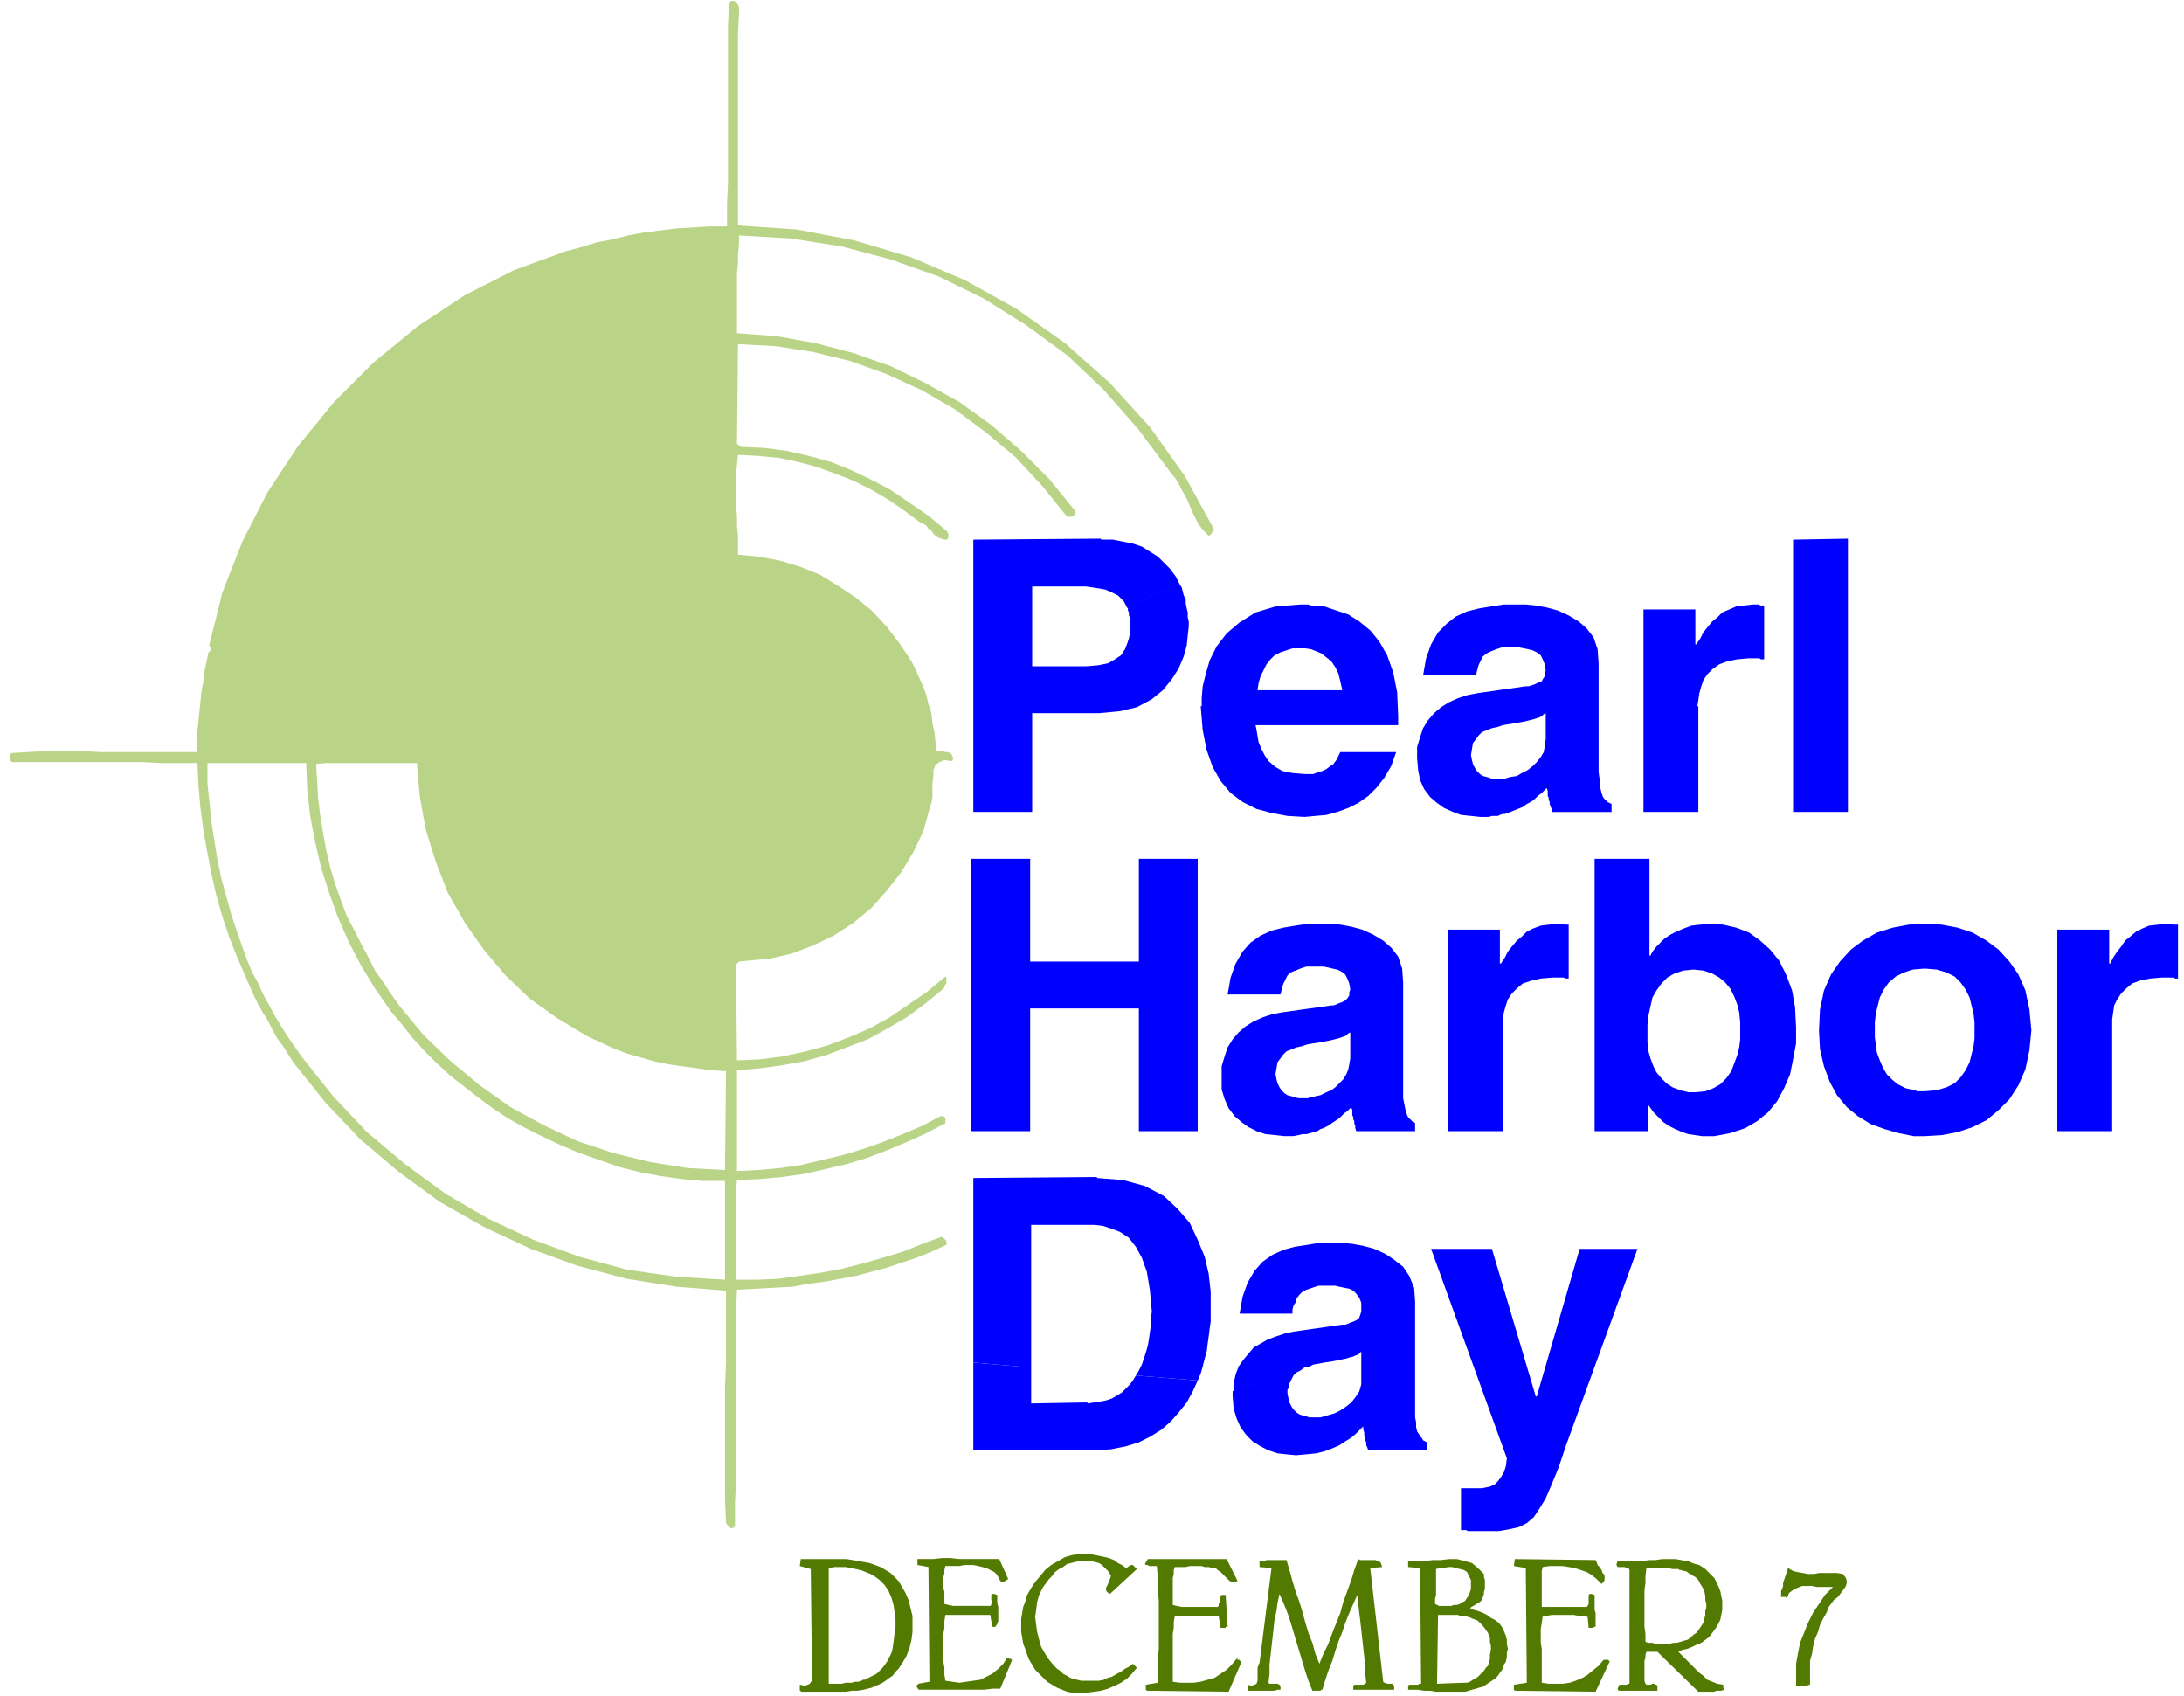
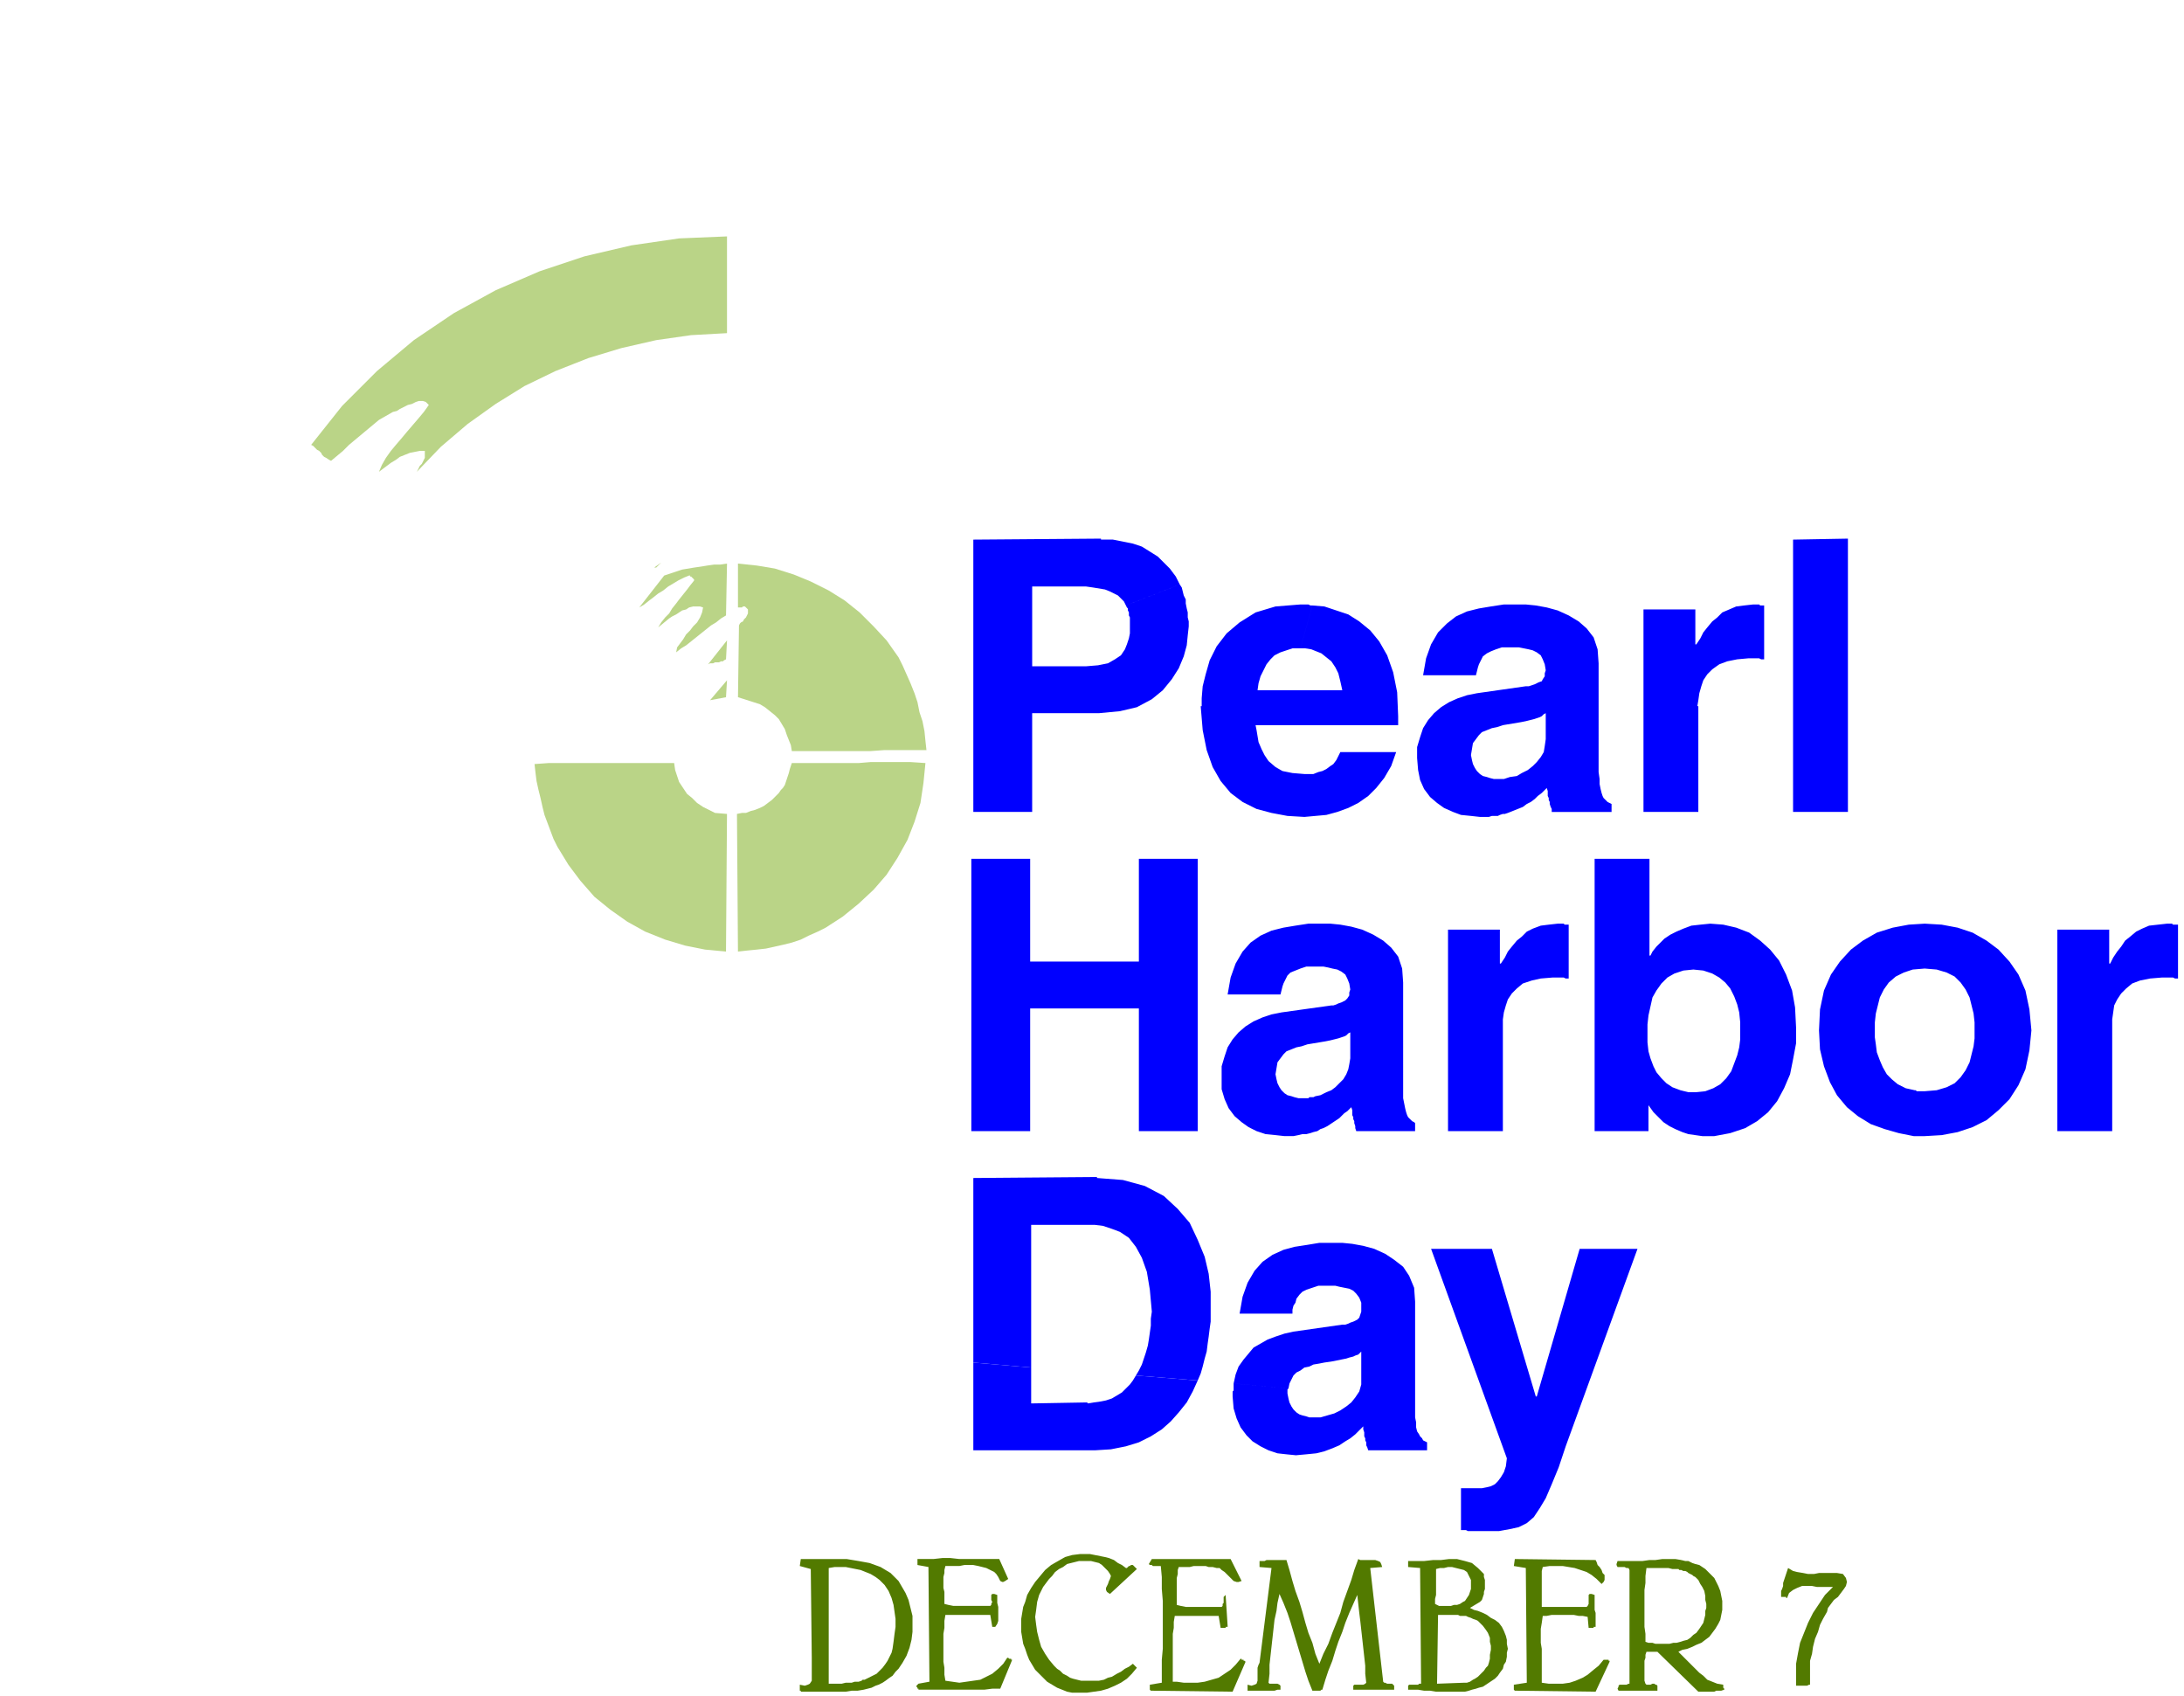
<svg xmlns="http://www.w3.org/2000/svg" width="292" height="226.667" fill-rule="evenodd" stroke-linecap="round" preserveAspectRatio="none" viewBox="0 0 2190 1700">
  <style>.pen1{stroke:none}.brush2{fill:#bad487}.brush4{fill:#00f}</style>
-   <path fill-rule="nonzero" d="M949 1245v-1l-1-1-1-1-1-1h-1v-1h-1l-19 7-20 8-20 6-21 6-20 5-21 4-21 3-21 3-22 1h-21v-90l1-10 23-1 22-2 22-3 22-5 21-5 20-6 21-8 19-8 20-9 19-10v-5l-1-1-1-1h-3l-19 10-19 8-20 8-20 7-20 6-21 5-21 5-21 3-22 2-21 1v-101l23-2 22-3 22-4 22-6 21-8 21-8 20-11 19-11 19-14 17-14 1-1 1-1v-1l1-2 1-1v-6l-1-1-18 15-19 13-19 13-20 11-21 9-21 8-22 6-23 5-23 3-23 1-1-96 3-3 31-3 22-5 21-8 21-10 20-13 18-15 16-18 14-18 12-20 10-21 6-22 2-6 1-6v-14l1-7v-6l2-5 4-3 5-2 8 1 1-3-1-2-1-2-1-1-2-1h-3l-2-1h-7l-1-10-1-9-2-9-1-10-3-9-2-9-3-8-4-9-4-9-4-8-12-18-13-17-15-16-16-13-18-12-18-11-20-8-20-6-21-4-21-2v-19l-1-10v-10l-1-10v-31l1-10 1-10 20 1 21 2 19 4 19 5 19 7 18 7 18 9 17 10 16 11 16 12 3 1 3 2 2 3 3 2 2 3 2 2 3 2 3 1 3 1h3v-1l1-1v-4l-1-1v-1l-1-1-18-15-19-13-19-13-19-10-21-10-20-8-22-6-22-5-23-3-23-1-4-3 1-100 38 2 38 6 37 9 36 13 35 16 33 19 31 23 30 25 27 29 25 31h5l1-1h1v-1l1-1v-3l-26-32-28-28-30-26-32-23-34-19-35-17-37-13-38-10-39-7-40-3v-60l1-10v-9l1-10v-9l52 3 51 8 49 13 48 17 45 22 43 27 41 30 37 35 35 40 32 43 5 6 4 7 3 6 4 7 3 7 3 7 3 6 3 6 5 6 5 5h1v-1h1l1-1v-1l1-1v-1l1-1v-1l-29-53-35-49-40-44-45-40-48-34-52-29-54-23-57-17-58-11-59-4V35l1-21V7l-1-2-1-2-1-1-2-1h-3l-2 2-1 22v157l-1 23v22h-17l-17 1-17 1-16 2-16 2-16 3-16 4-16 3-16 5-15 4-52 19-49 25-47 31-44 36-40 40-36 44-31 47-25 49-20 51-13 52v3h1v4h-1l-1 1-2 10-2 9-1 10-2 10-1 10-1 10-1 10-1 10v10l-1 11h-96l-19-1H45l-17 1-17 1v1l-1 1v6h1l1 1h131l19 1h36l1 23 2 22 3 23 4 22 4 21 5 22 6 21 7 21 8 20 9 21 4 9 4 9 4 8 5 9 5 8 4 8 5 9 6 8 5 8 5 8 9-5-7-10-7-10-7-11-6-10-6-11-6-11-5-11-6-11-5-12-4-11-6-17-6-18-5-18-5-18-4-19-3-19-3-19-2-20-2-19v-20h99l1 26 3 27 5 26 6 26 8 25 9 25 11 25 12 23 14 23 16 23 9-5-5-7-5-7-5-8-5-7-5-7-4-8-4-8-4-7-4-8-4-8-8-15-6-16-6-17-5-17-4-17-3-17-3-18-2-17-1-17-1-17 10-1h91l3 34 6 33 10 32 12 31 17 30 19 27 22 26 24 23 28 20 30 18 13 6 13 6 13 5 14 4 14 4 14 3 14 2 15 2 14 2 15 1-1 99-38-2-37-6-37-9-36-12-34-16-33-18-31-22-29-24-27-26-24-29-9 5 11 13 11 14 12 13 12 12 13 12 14 11 14 11 15 11 15 10 16 9 18 9 19 9 19 8 20 7 20 7 20 5 21 4 21 3 22 2h22v99l-49-3-49-7-48-13-46-17-45-21-43-25-41-30-38-32-34-36-31-39-9 5 32 40 35 37 39 33 41 30 44 25 47 22 47 17 49 13 50 8 50 4v72l-1 24v114l1 23 3 4h1v1h3l1-1h1v-24l1-23v-166l1-25 56-3 16-3 16-2 16-3 16-3 15-4 15-4 15-5 15-5 15-6 15-7v-2z" class="pen1 brush2" />
  <path fill-rule="nonzero" d="m750 611-1-1-1-1-1-1h-2l-1 1h-4v-44l19 2 18 3 19 6 17 7 18 9 16 10 15 12 14 14 13 14 12 17 4 8 4 9 4 9 4 10 3 9 2 10 3 9 2 10 1 10 1 9h-42l-14 1h-79l-1-6-2-5-2-5-2-6-3-5-3-5-4-4-5-4-5-4-5-3-22-7 1-72 1-2 1-1 2-1 1-2 1-1 1-1 1-2 1-2v-4zm31 184 2-3 2-2 2-3 1-3 1-3 1-3 1-3 1-4 1-3 1-3h67l12-1h40l15 1-2 20-3 20-6 19-7 18-10 18-11 17-13 15-15 14-16 13-17 11-8 4-9 4-8 4-9 3-8 2-9 2-9 2-9 1-10 1-9 1-1-138 5-1h4l5-2 4-1 5-2 4-2 4-3 4-3 3-3 4-4zm-52-558v97l-36 2-35 5-35 8-33 10-33 13-31 15-29 18-28 20-27 23-24 25 1-2 1-2 1-2 2-2 1-2 1-2 1-2v-7h-5l-5 1-5 1-5 2-5 2-4 3-5 3-4 3-4 3-4 3 3-7 4-7 5-7 5-6 6-7 5-6 6-7 6-7 5-6 5-7-3-3-3-1h-4l-3 1-4 2-4 1-4 2-4 2-3 2-4 1-7 4-7 4-6 5-6 5-6 5-6 5-6 5-6 6-6 5-6 5-2-1-3-2-2-1-2-2-1-2-2-2-2-1-2-2-2-2-2-1 31-39 35-35 37-31 40-27 42-23 44-19 45-15 47-11 48-7 48-2z" class="pen1 brush2" />
-   <path fill-rule="nonzero" d="m576 466-10 4-10 5-9 5-9 5-9 6-8 7-9 6-8 7-8 7-8 7 4-8 6-7 5-7 6-6 6-7 6-6 6-6 6-7 5-7 5-8-1-1v-1l-1-1-1-1h-6l-1 1h-1l-6 3-6 3-6 4-6 3-6 5-6 4-6 4-5 4-6 5-5 4v-4l-1-1v-1l-1-1v-1h-1l-1-1-16 5 4-5 5-6 4-5 5-5 5-6 4-5 4-6 4-6 3-6 3-7-1-2-1-1h-7l-2 1-1 1h-2l-1 1-1 1-1 1h-1l22-16 23-15 24-13 25-11 25-9 25-8 27-6 26-5 27-3 28-1v101l-19 1-18 1-17 3-18 3-16 5-17 5-16 6-16 8-15 8-15 9 2-3 2-3 3-3 4-3 3-3 2-3 2-2v-3l-1-4-3-3zm-45 121 1 2 1 1h4l1-1 2-1 1-1 1-1 1-1 6-6 7-6 6-7 6-6 7-7 7-6 7-6 7-6 7-5 8-4-3 5-3 5-4 4-5 5-4 5-5 4-4 5-5 5-4 5-4 6-19 33v1l1 1 1 1h1l1 1h4l4-4 4-3 5-4 4-4 5-4 4-5 5-4 4-3 5-4 5-3-3 5-3 6-3 5-3 5-4 6-3 5-3 5-3 6-2 5-2 5-7 9-83-52v-2l1-1 1-2 1-1 1-1 1-2 2-1 1-2 1-1 2-1 1 1 2 1h4l1-1 2-1 1-1h2l1-1 6-4 5-4 6-4 5-4 6-4 6-4 5-4 6-4 6-3 6-4-4 6-4 5-5 6-5 5-5 5-5 6-4 6-3 6-1 6v7zm86 54 5-4 5-4 5-4 4-4 5-5 5-4 5-3 5-4 5-4 6-3-4 4-3 5-4 5-3 6-4 5-3 6-4 5-4 6-4 4-4 5v2l1 1v1h1l1 1h1l1 1h1l7-1 41-33v3l-2 3-3 3-3 3-2 4-3 3-2 3-2 3-2 4-1 4v4l-1 1-1 1-1 1-1 1-2 1-1 1-1 1v2l1 2 7 4 59-47-3 5-4 6-4 5-4 6-4 5-5 6-4 5-5 6-4 5-4 6v3l1 1v2h4l3-2 3-2 3-2 3-1 4-2 3-2 3-1 3-2 4-1 3-2-28 39-113-70 3-5 3-5 4-5 5-5 5-4 5-5 5-4 5-5 6-4 5-4 22-12-4 6-4 5-4 5-4 6-4 5-4 5-3 6-4 5-3 6-3 6 1 1 1 1h6zm-56 25 116 73-1 1v3l-1 2v9H536l1-10 1-9 1-9 2-9 3-8 2-9 3-8 4-9 4-8 4-9zm-35 88h-97l1-16 1-15 2-16 3-14 3-15 5-15 5-14 6-14 7-14 8-13 81 51-4 8-4 9-4 9-3 9-2 9-3 10-2 10-1 10-1 10-1 11z" class="pen1 brush2" />
-   <path fill-rule="nonzero" d="m477 578-87-54 7-9 7-9 8-9 8-8 9-9 10-8 9-8 10-7 9-7 10-6-6 8-6 7-6 8-6 7-7 8-6 8-6 7-6 8-5 8-5 8 1 1v1h1l1 1h1l1 1h2l1-1h1l3-2 3-3 3-3 3-2 4-3 3-3 3-3 3-3 4-3 3-2-1 1-1 1-1 1v5l-1 2v4l2 2 2 1h3l2-1 2-1h2l2-1 1-1 2-1 4-4 4-4 5-4 4-4 5-4 5-4 4-4 5-3 5-4 5-3-7 6-6 7-6 7-6 7-5 8-6 7-5 8-6 8-5 7-5 8v4l1 1 1 1 1 1 1 1h1l10-6 9-7 9-7 9-8 9-8 9-8 9-8 10-7 10-6 10-6-8 9-9 10-8 9-9 9-9 10-9 10-8 9-9 10-8 11-7 10zM305 456l3 1 3 2 3 2 3 3 3 2 3 3 3 1 3 2h3l4-1 7-5 7-6 7-6 7-6 7-6 7-6 7-6 7-5 8-4 8-4-5 6-5 7-5 6-5 6-4 7-5 6-5 7-4 7-4 7-3 7v1l1 1 1 1v1l1 1h1l1 1h3l5-1 4-2 4-3 4-3 3-3 4-3 4-3 4-3 4-3 4-2-2 4-3 3-2 4-3 4-2 3-3 4-2 3-2 4-2 4-1 4-1 1h-1v6l1 1 1 1-7 9-9-5-8-5-9-5-8-6-8-5-9-6-8-5-8-6-8-5-8-5v-1l1-1v-1l1-1v-1l1-1v-1l1-1h1l1-1zm2 298h-99l1-28 2-27 4-28 5-27 7-27 9-27 9-26 11-25 12-25 14-24 84 52-11 20-9 19-9 21-8 20-6 21-6 21-5 22-3 22-2 23v23z" class="pen1 brush2" />
-   <path fill-rule="nonzero" d="M417 754h-99v-22l2-21 3-22 4-21 5-21 7-21 8-20 8-20 10-19 11-19 85 54-8 14-7 14-6 15-6 15-5 15-4 15-3 16-3 16-1 16-1 16zm311 309-36-2-35-7-34-12-33-15-30-19-29-22-26-25-22-29-19-30-15-33-4-10-3-10-3-11-3-10-2-10-2-10-2-11-1-10-1-11v-11h97l2 22 5 22 7 21 9 20 11 19 12 19 15 16 17 15 18 14 20 11 8 3 8 4 9 3 8 3 9 3 9 2 9 2 9 1 9 1h9v97z" class="pen1 brush2" />
  <path fill-rule="nonzero" d="m728 954-21-2-20-4-20-6-20-8-18-10-17-12-16-13-14-16-12-16-11-18-4-8-3-8-3-8-3-8-2-8-2-9-2-8-2-9-1-8-1-9 14-1h126l1 7 2 6 2 6 4 6 4 6 5 4 5 5 6 4 6 3 6 3 12 1-1 138zm0-255-16 3 17-20-1 17zm0-38-2 1-1 1h-2l-2 1h-4l-2 1h-3l-2 1 19-24-1 19zm0-44-5 3-5 4-5 3-5 4-5 4-5 4-5 4-5 4-5 3-5 4 1-5 3-4 3-4 3-5 4-4 3-4 4-4 3-5 2-5 1-5-3-1h-7l-4 1-3 2-4 1-3 2-3 2-4 2-3 2-11 9 3-5 4-5 4-4 3-5 4-5 3-4 4-5 4-5 3-4 4-5v-1l-1-1-1-1-1-1h-1v-1h-1l-5 2-6 3-5 3-5 3-5 4-5 3-5 4-4 3-5 4-5 3 25-32 6-2 6-2 6-2 6-1 6-1 7-1 6-1 7-1h6l7-1-1 52zm-72-48 7-5-5 5h-1z" class="pen1 brush2" />
-   <path fill-rule="nonzero" d="M729 555h-15l-5 1-5 1h-5l-5 1-5 2-5 1-5 1 1-2 2-2 2-1 1-2 2-2 1-1 1-2 1-2v-2l-1-2-3-1h-3l-3 1-2 2-3 1-3 2-3 2-3 2-3 2-3 1-7 4-6 4-5 4-6 4-5 5-6 4-5 4-6 5-5 4-6 5 1-3 2-4 2-3 2-3 2-4 2-3 2-4 1-4 1-3v-4l-5-1h-4l-5 2-4 2-5 2-4 3-4 3-4 4-4 3-4 3 5-8 5-7 7-8 6-7 7-7 7-7 6-7 6-7 5-8 4-8-3-2-8 3-8 4-8 4-8 4-7 5-8 6-7 5-7 6-6 6-7 6 3-5 3-4 3-4 4-4 4-5 4-4 3-4 3-5 3-4 2-5h-8l-7 1-6 3-7 3-6 5-6 4-7 5-6 4-6 4-7 4-3-3 17-16 19-15 19-12 20-12 21-9 21-8 23-7 22-5 23-3 24-1 1 9v90z" class="pen1 brush2" />
-   <path fill-rule="nonzero" d="m1113 1598 27-25-3-3-1-1h-2l-1 1h-1l-1 1-1 1h-1l-4-3-4-2-4-3-5-2-4-1-5-1-5-1-5-1h-10l-8 1-7 2-7 4-7 4-6 5-5 6-5 6-4 6-4 7-2 7-2 5-1 6-1 6v13l1 6 1 6 2 5 2 6 2 5 3 5 3 5 4 4 4 4 4 4 5 3 5 3 5 2 5 2 5 1h15l7-1 7-1 7-2 7-3 6-3 6-4 5-5 5-6-4-4-4 3-4 2-4 3-4 2-5 3-4 1-4 2-5 1h-18l-4-1-4-1-3-1-3-2-4-2-3-3-3-2-3-3-5-6-4-6-4-7-2-7-2-8-1-7-1-8 1-7 1-8 2-7 2-4 2-4 3-4 3-4 3-3 3-4 4-3 4-2 4-3 4-1 4-1 4-1h12l4 1 4 1 3 2 3 3 3 3 2 3 1 2-1 3-1 2-1 3-1 2-1 2v2l1 2 3 2zm-103 64-4 6-5 5-6 5-6 3-6 3-7 1-7 1-7 1-7-1-7-1-1-6v-7l-1-6v-28l1-6v-7l1-6h45l2 12h3l2-3 1-3v-14l-1-4v-8l-3-1h-2l-1 1v5l1 2-1 2v1l-1 1h-37l-5-1-4-1v-12l-1-4v-11l1-4v-3l1-4h14l5-1h9l5 1 4 1 4 1 4 2 2 1 2 1 2 2 2 3 1 2 1 2 2 1h1l2-1 3-2-9-20h-40l-9-1h-8l-9 1h-16v6l11 2 1 115-11 2-1 1-1 1v1l1 1v1h1v1h66l8-1h8l12-29h-1v-1h-2l-1-1zm166 24v-48l1-6v-6l1-6h44l2 12h5v-1h2v-1l-2-31h-4l-1 1-1 1v6l-1 1v2l-1 1h-36l-5-1-4-1v-27l1-4v-4l1-3h11l4-1h12l3 1h4l4 1h3l2 2 3 2 2 2 3 3 2 2 2 2 3 1h2l3-1-11-22h-79l-3 5 1 1h2l1 1h8l1 11v12l1 12v48l-1 11v23l-12 2v5l1 1 82 1 13-30-1-1h-1v-1h-2v-1h-1l-5 6-5 5-6 4-6 4-7 2-7 2-7 1h-14l-7-1zm-373-123-1 7 11 3 1 89v23l-2 3-2 1-3 1-5-1v6h1v1h45l6-1h6l6-1-2-9-3 1h-4l-3 1h-6l-4 1h-13v-116l6-1h11l5 1 5 1 5 1 5 2 5 2 5 3 4 3 5 5 4 6 3 7 2 7 1 7 1 7v8l-1 7-1 8-1 7-1 4-2 4-2 4-2 3-3 4-3 3-3 3-4 2-4 2-4 2h-2l-1 1 2 9 4-1 4-1 4-2 3-1 4-2 3-2 4-3 3-2 3-4 3-3 4-6 4-7 3-8 2-8 1-8v-16l-2-8-2-8-3-7-7-12-8-8-10-6-11-4-11-2-12-2h-46zm584 123-13-114 12-1-1-3-1-2-2-1-3-1h-15l-2-1-4 11-3 10-4 11-4 11-3 11-4 10-4 10-4 11-5 10-4 10-4-10-3-11-4-10-3-10-3-11-3-10-4-11-3-10-3-11-3-10h-20l-2 1h-5v6l12 1-12 95-1 2-1 3v13l-1 3-2 1-3 1-4-1v6h27l3-1h3v-4l-1-1-2-1h-8l-1-1 1-9v-9l1-9 1-9 1-9 1-9 1-9 2-9 1-8 2-9 4 9 4 10 3 9 3 10 3 10 3 10 3 10 3 10 3 9 4 10h8l1-1h1l3-10 3-9 4-10 3-10 3-9 4-10 3-9 4-10 4-9 4-9 1 9 1 9 1 8 1 9 1 9 1 9 1 9 1 9v8l1 9-1 1-2 1h-9l-1 1v4h41v-4l-1-1-1-1h-5l-2-1h-1l-1-1zm87-74 10-6 2-2 1-3 1-3v-2l1-3v-9l-1-3v-3l-6-6-6-5-7-2-8-2h-8l-8 1h-8l-9 1h-16v6l12 1 1 116h-2l-1 1h-9l-1 1v4h10l6 1h6l6 1h29l-1-9-27 1 1-69h17l-1-10-3 1h-12l-2-1-2-1v-5l1-4v-26l4-1h4l4-1h4l4 1 4 1 4 1 3 2 2 4 2 4v9l-1 3-1 3-2 3-2 3-2 1-3 2-3 1h-3l1 10h3l2 1h6l2 1 3 1 2 1 3 1 2 1 2 2 3 3 3 4 2 3 2 5v4l1 4v4l-1 5v4l-1 4-1 3-2 2-2 3-2 2-2 2-2 2-3 2-2 1-3 2-3 1h-3l1 9 4-1 3-1 4-1 3-1 4-1 3-2 3-2 3-2 3-2 3-3 2-3 3-4 1-4 2-3 1-5v-4l1-4-1-5v-4l-1-4-2-5-2-4-3-4-4-3-4-2-4-3-4-2-5-2-4-1-4-2zm134 52-5 6-5 4-6 5-5 3-7 3-6 2-7 1h-14l-7-1v-34l-1-6v-14l1-6 1-7h4l5-1h22l5 1h4l5 1 1 11h5v-1h2v-14l-1-3v-15l-3-1h-2l-1 1v9l-1 2-1 1h-45v-36l1-4 7-1h13l6 1 6 1 6 2 6 2 5 3 5 4 5 5 2-2 1-2v-5l-2-2-1-3-2-3-2-2-1-3-1-2-81-1-1 7 12 2 1 115-13 2v5l1 1 81 1 14-30v-1h-1v-1h-5zm75-8 4-2 5-1 5-2 4-2 5-2 4-3 4-3 3-4 3-4 3-5 2-4 1-5 1-5v-9l-1-5-1-5-2-5-2-4-2-4-3-3-3-3-3-3-3-2-3-2-4-1-3-1-4-2h-3l-4-1-3 9 1 1h2l2 1h2l2 1 1 1 2 1 2 1 1 1 2 1 3 3 2 4 2 3 2 4 1 5v4l1 4v4l-1 3v4l-1 4-1 4-2 3-2 3-3 4-3 2-3 3-3 2-4 1-3 1-4 1h-3l-4 1h-14l-3-1h-4l-3-1v-8l-1-7v-37l1-7v-7l1-8h22l4 1h6l3-9-6-1h-13l-7 1h-6l-7 1h-25l-1 3v1l1 2h7l2 1h2l1 2v114h-1l-2 1h-7l-1 1v1l-1 2 1 2h39v-5l-1-1h-1l-1-1h-2l-2 1h-4l-1-1-1-3v-20l1-3v-3l1-3h11l1 1 40 39h16l2-1h5l3-1v-1l-1-1v-3l-6-1-5-2-5-2-4-4-4-3-5-5-4-4-4-4-4-4-4-4zm110-84-1 3-1 3-1 3-1 3-1 3v3l-1 3-1 2v6h5v1h1l2-5 4-3 4-2 5-2h10l5 1h16l-8 8-6 9-6 9-5 10-4 10-4 10-2 10-2 11v22h11l2-1h1v-24l2-7 1-7 2-8 3-7 2-7 3-6 4-7 1-4 3-4 3-4 4-3 3-4 3-4 2-3 1-4-1-4-3-4-6-1h-18l-5 1h-6l-5-1-6-1-4-1-5-3z" class="pen1" style="fill:#527a00" />
+   <path fill-rule="nonzero" d="m1113 1598 27-25-3-3-1-1h-2l-1 1h-1l-1 1-1 1h-1l-4-3-4-2-4-3-5-2-4-1-5-1-5-1-5-1h-10l-8 1-7 2-7 4-7 4-6 5-5 6-5 6-4 6-4 7-2 7-2 5-1 6-1 6v13l1 6 1 6 2 5 2 6 2 5 3 5 3 5 4 4 4 4 4 4 5 3 5 3 5 2 5 2 5 1h15l7-1 7-1 7-2 7-3 6-3 6-4 5-5 5-6-4-4-4 3-4 2-4 3-4 2-5 3-4 1-4 2-5 1h-18l-4-1-4-1-3-1-3-2-4-2-3-3-3-2-3-3-5-6-4-6-4-7-2-7-2-8-1-7-1-8 1-7 1-8 2-7 2-4 2-4 3-4 3-4 3-3 3-4 4-3 4-2 4-3 4-1 4-1 4-1h12l4 1 4 1 3 2 3 3 3 3 2 3 1 2-1 3-1 2-1 3-1 2-1 2v2l1 2 3 2zm-103 64-4 6-5 5-6 5-6 3-6 3-7 1-7 1-7 1-7-1-7-1-1-6v-7l-1-6v-28l1-6v-7l1-6h45l2 12h3l2-3 1-3v-14l-1-4v-8l-3-1h-2l-1 1v5l1 2-1 2v1l-1 1h-37l-5-1-4-1v-12l-1-4v-11l1-4v-3l1-4h14l5-1h9l5 1 4 1 4 1 4 2 2 1 2 1 2 2 2 3 1 2 1 2 2 1h1l2-1 3-2-9-20h-40l-9-1h-8l-9 1h-16v6l11 2 1 115-11 2-1 1-1 1v1l1 1v1h1v1h66l8-1h8l12-29h-1v-1h-2l-1-1zm166 24v-48l1-6v-6l1-6h44l2 12h5v-1h2v-1l-2-31l-1 1-1 1v6l-1 1v2l-1 1h-36l-5-1-4-1v-27l1-4v-4l1-3h11l4-1h12l3 1h4l4 1h3l2 2 3 2 2 2 3 3 2 2 2 2 3 1h2l3-1-11-22h-79l-3 5 1 1h2l1 1h8l1 11v12l1 12v48l-1 11v23l-12 2v5l1 1 82 1 13-30-1-1h-1v-1h-2v-1h-1l-5 6-5 5-6 4-6 4-7 2-7 2-7 1h-14l-7-1zm-373-123-1 7 11 3 1 89v23l-2 3-2 1-3 1-5-1v6h1v1h45l6-1h6l6-1-2-9-3 1h-4l-3 1h-6l-4 1h-13v-116l6-1h11l5 1 5 1 5 1 5 2 5 2 5 3 4 3 5 5 4 6 3 7 2 7 1 7 1 7v8l-1 7-1 8-1 7-1 4-2 4-2 4-2 3-3 4-3 3-3 3-4 2-4 2-4 2h-2l-1 1 2 9 4-1 4-1 4-2 3-1 4-2 3-2 4-3 3-2 3-4 3-3 4-6 4-7 3-8 2-8 1-8v-16l-2-8-2-8-3-7-7-12-8-8-10-6-11-4-11-2-12-2h-46zm584 123-13-114 12-1-1-3-1-2-2-1-3-1h-15l-2-1-4 11-3 10-4 11-4 11-3 11-4 10-4 10-4 11-5 10-4 10-4-10-3-11-4-10-3-10-3-11-3-10-4-11-3-10-3-11-3-10h-20l-2 1h-5v6l12 1-12 95-1 2-1 3v13l-1 3-2 1-3 1-4-1v6h27l3-1h3v-4l-1-1-2-1h-8l-1-1 1-9v-9l1-9 1-9 1-9 1-9 1-9 2-9 1-8 2-9 4 9 4 10 3 9 3 10 3 10 3 10 3 10 3 10 3 9 4 10h8l1-1h1l3-10 3-9 4-10 3-10 3-9 4-10 3-9 4-10 4-9 4-9 1 9 1 9 1 8 1 9 1 9 1 9 1 9 1 9v8l1 9-1 1-2 1h-9l-1 1v4h41v-4l-1-1-1-1h-5l-2-1h-1l-1-1zm87-74 10-6 2-2 1-3 1-3v-2l1-3v-9l-1-3v-3l-6-6-6-5-7-2-8-2h-8l-8 1h-8l-9 1h-16v6l12 1 1 116h-2l-1 1h-9l-1 1v4h10l6 1h6l6 1h29l-1-9-27 1 1-69h17l-1-10-3 1h-12l-2-1-2-1v-5l1-4v-26l4-1h4l4-1h4l4 1 4 1 4 1 3 2 2 4 2 4v9l-1 3-1 3-2 3-2 3-2 1-3 2-3 1h-3l1 10h3l2 1h6l2 1 3 1 2 1 3 1 2 1 2 2 3 3 3 4 2 3 2 5v4l1 4v4l-1 5v4l-1 4-1 3-2 2-2 3-2 2-2 2-2 2-3 2-2 1-3 2-3 1h-3l1 9 4-1 3-1 4-1 3-1 4-1 3-2 3-2 3-2 3-2 3-3 2-3 3-4 1-4 2-3 1-5v-4l1-4-1-5v-4l-1-4-2-5-2-4-3-4-4-3-4-2-4-3-4-2-5-2-4-1-4-2zm134 52-5 6-5 4-6 5-5 3-7 3-6 2-7 1h-14l-7-1v-34l-1-6v-14l1-6 1-7h4l5-1h22l5 1h4l5 1 1 11h5v-1h2v-14l-1-3v-15l-3-1h-2l-1 1v9l-1 2-1 1h-45v-36l1-4 7-1h13l6 1 6 1 6 2 6 2 5 3 5 4 5 5 2-2 1-2v-5l-2-2-1-3-2-3-2-2-1-3-1-2-81-1-1 7 12 2 1 115-13 2v5l1 1 81 1 14-30v-1h-1v-1h-5zm75-8 4-2 5-1 5-2 4-2 5-2 4-3 4-3 3-4 3-4 3-5 2-4 1-5 1-5v-9l-1-5-1-5-2-5-2-4-2-4-3-3-3-3-3-3-3-2-3-2-4-1-3-1-4-2h-3l-4-1-3 9 1 1h2l2 1h2l2 1 1 1 2 1 2 1 1 1 2 1 3 3 2 4 2 3 2 4 1 5v4l1 4v4l-1 3v4l-1 4-1 4-2 3-2 3-3 4-3 2-3 3-3 2-4 1-3 1-4 1h-3l-4 1h-14l-3-1h-4l-3-1v-8l-1-7v-37l1-7v-7l1-8h22l4 1h6l3-9-6-1h-13l-7 1h-6l-7 1h-25l-1 3v1l1 2h7l2 1h2l1 2v114h-1l-2 1h-7l-1 1v1l-1 2 1 2h39v-5l-1-1h-1l-1-1h-2l-2 1h-4l-1-1-1-3v-20l1-3v-3l1-3h11l1 1 40 39h16l2-1h5l3-1v-1l-1-1v-3l-6-1-5-2-5-2-4-4-4-3-5-5-4-4-4-4-4-4-4-4zm110-84-1 3-1 3-1 3-1 3-1 3v3l-1 3-1 2v6h5v1h1l2-5 4-3 4-2 5-2h10l5 1h16l-8 8-6 9-6 9-5 10-4 10-4 10-2 10-2 11v22h11l2-1h1v-24l2-7 1-7 2-8 3-7 2-7 3-6 4-7 1-4 3-4 3-4 4-3 3-4 3-4 2-3 1-4-1-4-3-4-6-1h-18l-5 1h-6l-5-1-6-1-4-1-5-3z" class="pen1" style="fill:#527a00" />
  <path fill-rule="nonzero" d="m1104 540-128 1v273h59v-99h67l21-2 17-4 15-8 11-9 9-11 7-11 5-12 3-11 1-10 1-9v-5l-1-4v-5l-1-4-1-5v-4l-2-4-1-4-1-4-2-3-54 21 1 2 1 1v2l1 2v3l1 2v16l-1 5-2 6-2 5-4 6-6 4-7 4-10 2-12 1h-54v-80h54l7 1 6 1 6 1 5 2 4 2 4 2 3 3 3 3 2 4 54-21-4-8-6-8-6-6-6-6-8-5-8-5-9-3-10-2-10-2h-12zm100 168 2 24 4 20 6 17 8 14 10 12 12 9 14 7 15 4 16 3 17 1 11-1 11-1 11-3 11-4 10-5 10-7 8-8 8-10 7-12 5-14h-56l-2 4-2 4-3 4-3 2-4 3-4 2-4 1-5 2h-9l-12-1-10-2-7-4-7-6-4-6-3-6-3-7-1-6-1-6-1-5h143v-9l-1-24-4-20-6-17-8-14-9-11-11-9-11-7-12-4-12-4-12-1-12 43h5l6 1 5 2 5 2 5 4 5 4 4 6 3 6 2 8 2 9h-85l1-7 2-7 3-6 3-6 4-5 4-4 6-3 6-2 6-2h8l12-43h-2l-2-1h-8l-25 2-20 6-16 10-13 11-10 13-7 14-4 14-3 12-1 12v8zm326-20-49 7-10 2-9 3-9 4-8 5-7 6-6 7-5 8-3 9-3 10v11l1 12 2 10 4 9 6 8 7 6 7 5 9 4 8 3 10 1 9 1h9l3-1h6l2-1 3-1h2l3-1-4-34h-10l-4-1-3-1-4-1-3-2-3-3-2-3-2-4-1-4-1-5 1-6 1-6 3-4 3-4 3-3 5-2 5-2 5-1 6-2 6-1 6-1 6-1 5-1 4-1 4-1 3-1 3-1 2-1 2-2 2-1v26l-1 7-1 6-3 5-4 5-4 4-5 4-6 3-5 3-7 1-6 2 4 34 5-2 5-2 5-2 4-3 4-2 4-3 3-3 4-3 3-3 2-2 1 3v5l1 2v2l1 2v2l1 3 1 2v3h60v-8l-2-1-2-1-2-2-2-2-1-2-1-3-1-4-1-5v-5l-1-7V665l-1-14-4-12-7-9-8-7-10-6-11-5-11-3-11-2-10-1h-22l-13 2-12 2-12 3-11 5-9 7-9 9-7 12-5 14-3 17h53l1-4 1-4 1-3 2-4 2-4 4-3 4-2 5-2 6-2h17l5 1 5 1 4 1 4 2 4 3 2 4 2 5 1 6-1 3v3l-2 3-1 2-3 1-2 1-2 1-3 1-3 1h-2zm172 20 1-6 1-7 2-7 2-6 4-6 5-5 7-5 8-3 10-2 11-1h11l2 1h3v-54h-4l-1-1h-6l-9 1-8 1-7 3-7 3-5 5-5 4-5 6-4 5-3 6-4 6h-1v-35h-52v203h55V708zm151-168-55 1v273h55V541zM974 860v274h59v-123h109v123h59V861h-59v103h-109V861h-59zm350 66h-12l-13 2-12 2-12 3-11 5-10 7-8 9-7 12-5 14-3 17h53l1-4 1-4 1-3 2-4 2-4 3-3 5-2 5-2 6-2h17l5 1 4 1 5 1 4 2 4 3 2 4 2 5 1 6-1 3v3l-2 3-2 2-2 1-2 1-3 1-2 1-3 1h-2l-50 7-10 2-9 3-9 4-8 5-7 6-6 7-5 8-3 9-3 10v23l3 10 4 9 6 8 7 6 7 5 8 4 9 3 10 1 9 1h9l5-1 4-1h4l4-1 3-1 4-1 3-2 3-1-8-32-2 1h-4l-1 1h-10l-4-1-3-1-4-1-3-2-3-3-2-3-2-4-1-4-1-5 1-6 1-6 3-4 3-4 3-3 5-2 5-2 5-1 6-2 6-1 6-1 6-1 5-1 4-1 4-1 3-1 3-1 2-1 2-2 2-1v26l-1 6-1 5-2 5-3 5-4 4-4 4-4 3-5 2-6 3-5 1 8 32 4-2 3-2 3-2 3-2 3-2 3-3 2-2 3-2 2-2 2-2 1 3v5l1 2v2l1 2v2l1 3v2l1 3h59v-8l-1-1-2-1-2-2-2-2-1-2-1-3-1-4-1-5-1-5V985l-1-14-4-12-7-9-8-7-10-6-11-5-11-3-11-2-10-1h-10zm128 5v203h55v-112l1-7 2-7 2-6 4-6 5-5 6-5 9-3 9-2 12-1h11l2 1h3v-54h-4l-1-1h-6l-9 1-8 1-8 3-6 3-5 5-5 4-5 6-4 5-3 6-4 6h-1v-34h-52zm349 99-1-20-3-17-6-16-7-14-9-11-10-9-11-8-13-5-13-3-13-1-10 1-9 1-8 3-7 3-6 3-6 4-4 4-4 4-4 5-2 4h-1v-97h-55v273h54v-26l5 7 5 5 5 5 6 4 6 3 7 3 6 2 7 1 7 1h12l-26-44-8-2-8-3-6-4-5-5-5-6-3-6-3-8-2-7-1-9v-18l1-9 2-9 2-9 4-7 5-7 6-6 7-4 9-3 10-1 10 1 9 3 7 4 6 5 5 6 4 8 3 8 2 8 1 10v17l-1 8-2 8-3 8-3 8-5 7-6 6-7 4-8 3-10 1h-7l26 44 16-3 15-5 12-7 11-9 9-11 7-13 6-14 3-15 3-16v-16zm129-104-16 1-16 3-16 5-14 8-12 9-11 12-9 13-7 16-4 19-1 21 1 19 4 17 6 16 7 13 10 12 11 9 13 8 14 5 14 4 15 3 1-46-9-2-8-4-6-5-5-5-4-7-3-7-3-8-1-8-1-7v-15l1-9 2-8 2-8 4-8 5-7 7-6 8-4 9-3 12-1 12 1 10 3 8 4 6 6 5 7 4 8 2 8 2 8 1 9v16l-1 8-2 8-2 8-4 8-5 7-6 6-8 4-10 3-12 1h-8l-1-1h-1l-1 46h11l17-1 16-3 15-5 14-7 12-10 11-11 9-14 7-16 4-19 2-20-2-21-4-19-7-16-9-13-11-12-12-9-14-8-15-5-16-3-17-1zm243 0-9 1-9 1-7 3-6 3-6 5-5 4-4 6-4 5-4 6-3 6h-1v-34h-52v202h55v-112l1-7 1-7 3-6 4-6 5-5 6-5 8-3 10-2 12-1h11l2 1h3v-54h-5l-1-1h-5zm-1073 254-124 1v185l58 5v-143h64l8 1 9 3 8 3 9 6 7 9 6 11 5 14 3 18 2 22-1 7v7l-1 7-1 7-1 6-2 7-2 6-2 6-3 6-3 5 62 5 3-7 2-7 2-8 2-7 1-8 1-7 1-8 1-7v-30l-2-18-4-17-7-17-8-17-12-14-14-13-19-10-22-6-26-2z" class="pen1 brush4" />
  <path fill-rule="nonzero" d="m1090 1406-56 1v-36l-58-5v88h122l16-1 15-3 13-4 12-6 11-7 9-8 8-9 8-10 6-11 5-11-62-5-3 5-3 4-4 4-4 4-5 3-5 3-6 2-5 1-7 1-6 1zm209 53 11-1 10-1 8-2 8-3 7-3 6-4 5-3 5-4 4-4 4-4v3l1 3v4l1 2v2l1 2v3l1 2 1 3h59v-8l-2-1-2-1-1-2-2-2-1-2-2-3-1-4v-5l-1-5v-116l-1-14-5-12-6-9-9-7-9-6-11-5-11-3-11-2-10-1h-23l-12 2-13 2-11 3-11 5-10 7-8 9-7 12-5 14-3 17h53v-4l1-4 2-3 1-4 3-4 3-3 4-2 6-2 6-2h17l4 1 5 1 5 1 4 2 3 3 3 4 2 5v9l-1 3-1 3-2 2-2 1-2 1-3 1-2 1-3 1h-3l-49 7-9 2-9 3-8 3-7 4-7 4-5 6-5 6-5 7-3 8-2 9 55 5 1-5 2-4 2-4 3-3 4-2 4-3 5-1 4-2 6-1 5-1 7-1 5-1 5-1 5-1 3-1 4-1 2-1 3-1 2-2 1-1v33l-2 7-4 6-4 5-5 4-6 4-6 3-7 2-7 2h-11l-3-1-4-1-3-1-3-2-3-3-2-3-2-4-1-4-1-5v-4l1-1-55-5v7l-1 1v5l1 12 3 10 4 9 6 8 6 6 8 5 8 4 9 3 9 1 10 1zm176 33h-10v42h5l2 1h31l11-2 9-2 8-4 7-6 6-9 6-10 6-14 7-17 7-21 72-198h-58l-43 148h-1l-44-148h-61l76 210-1 8-2 6-3 5-3 4-3 3-4 2-4 1-5 1h-11z" class="pen1 brush4" />
</svg>